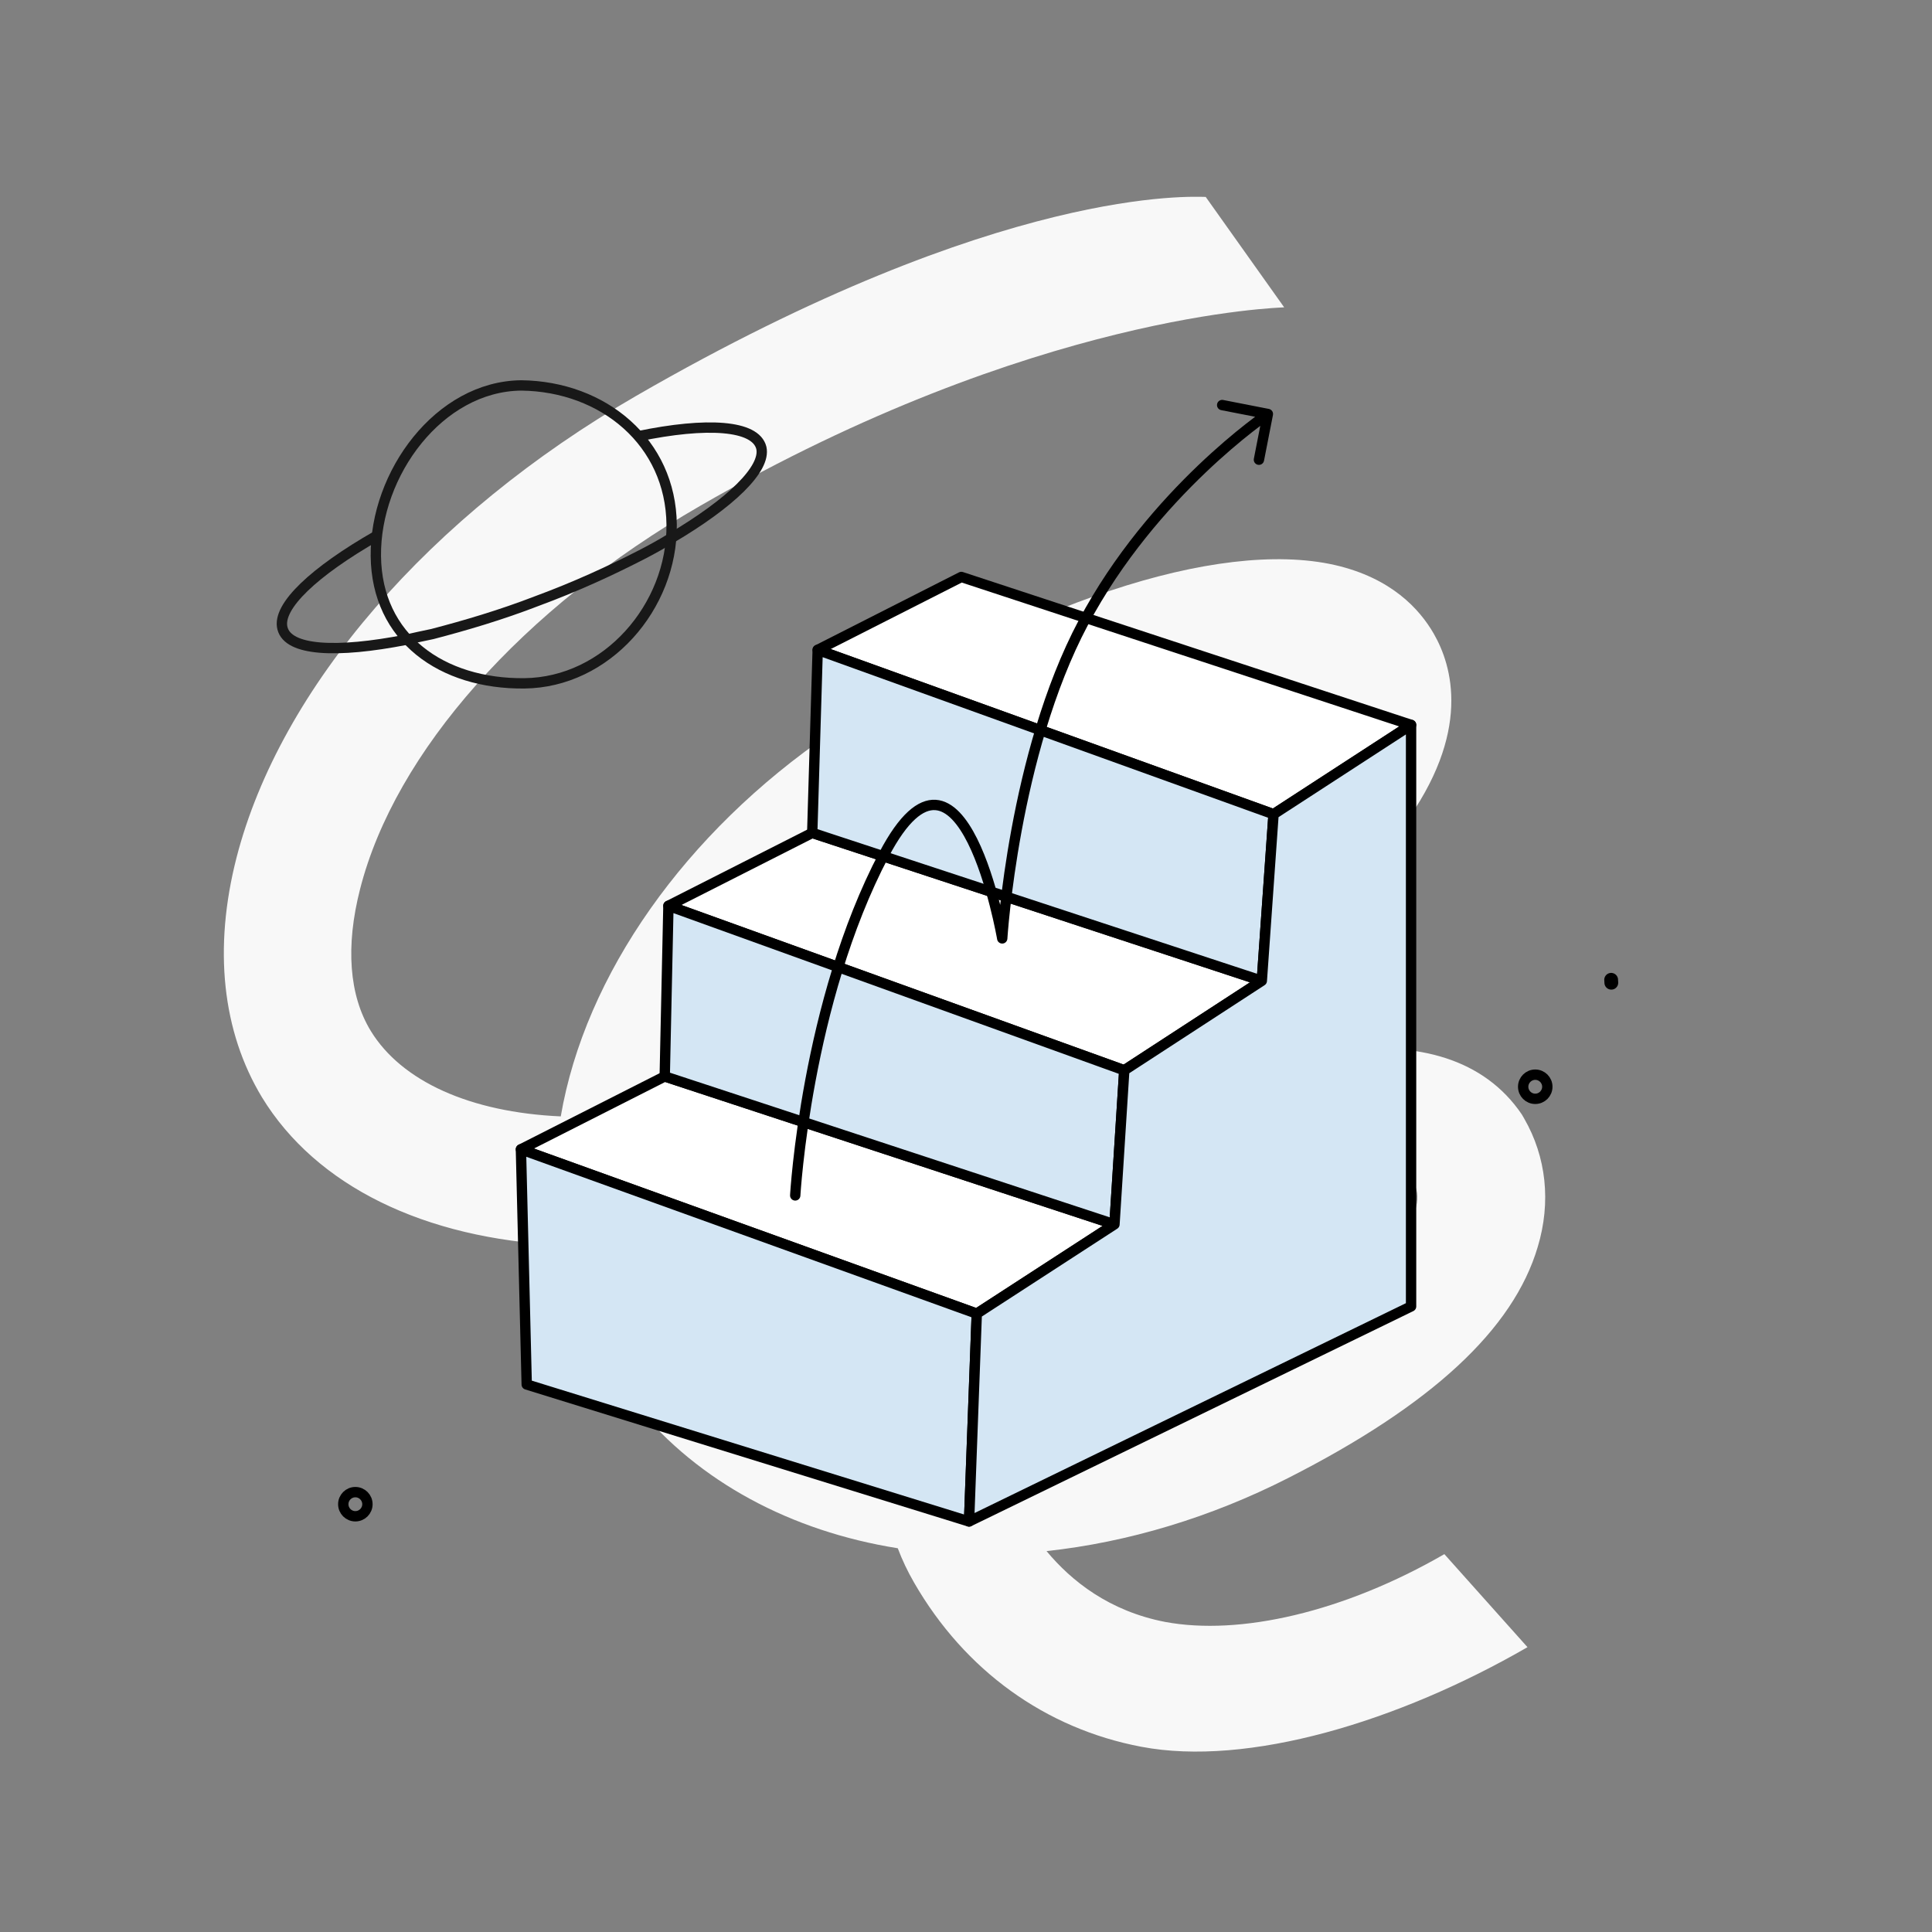
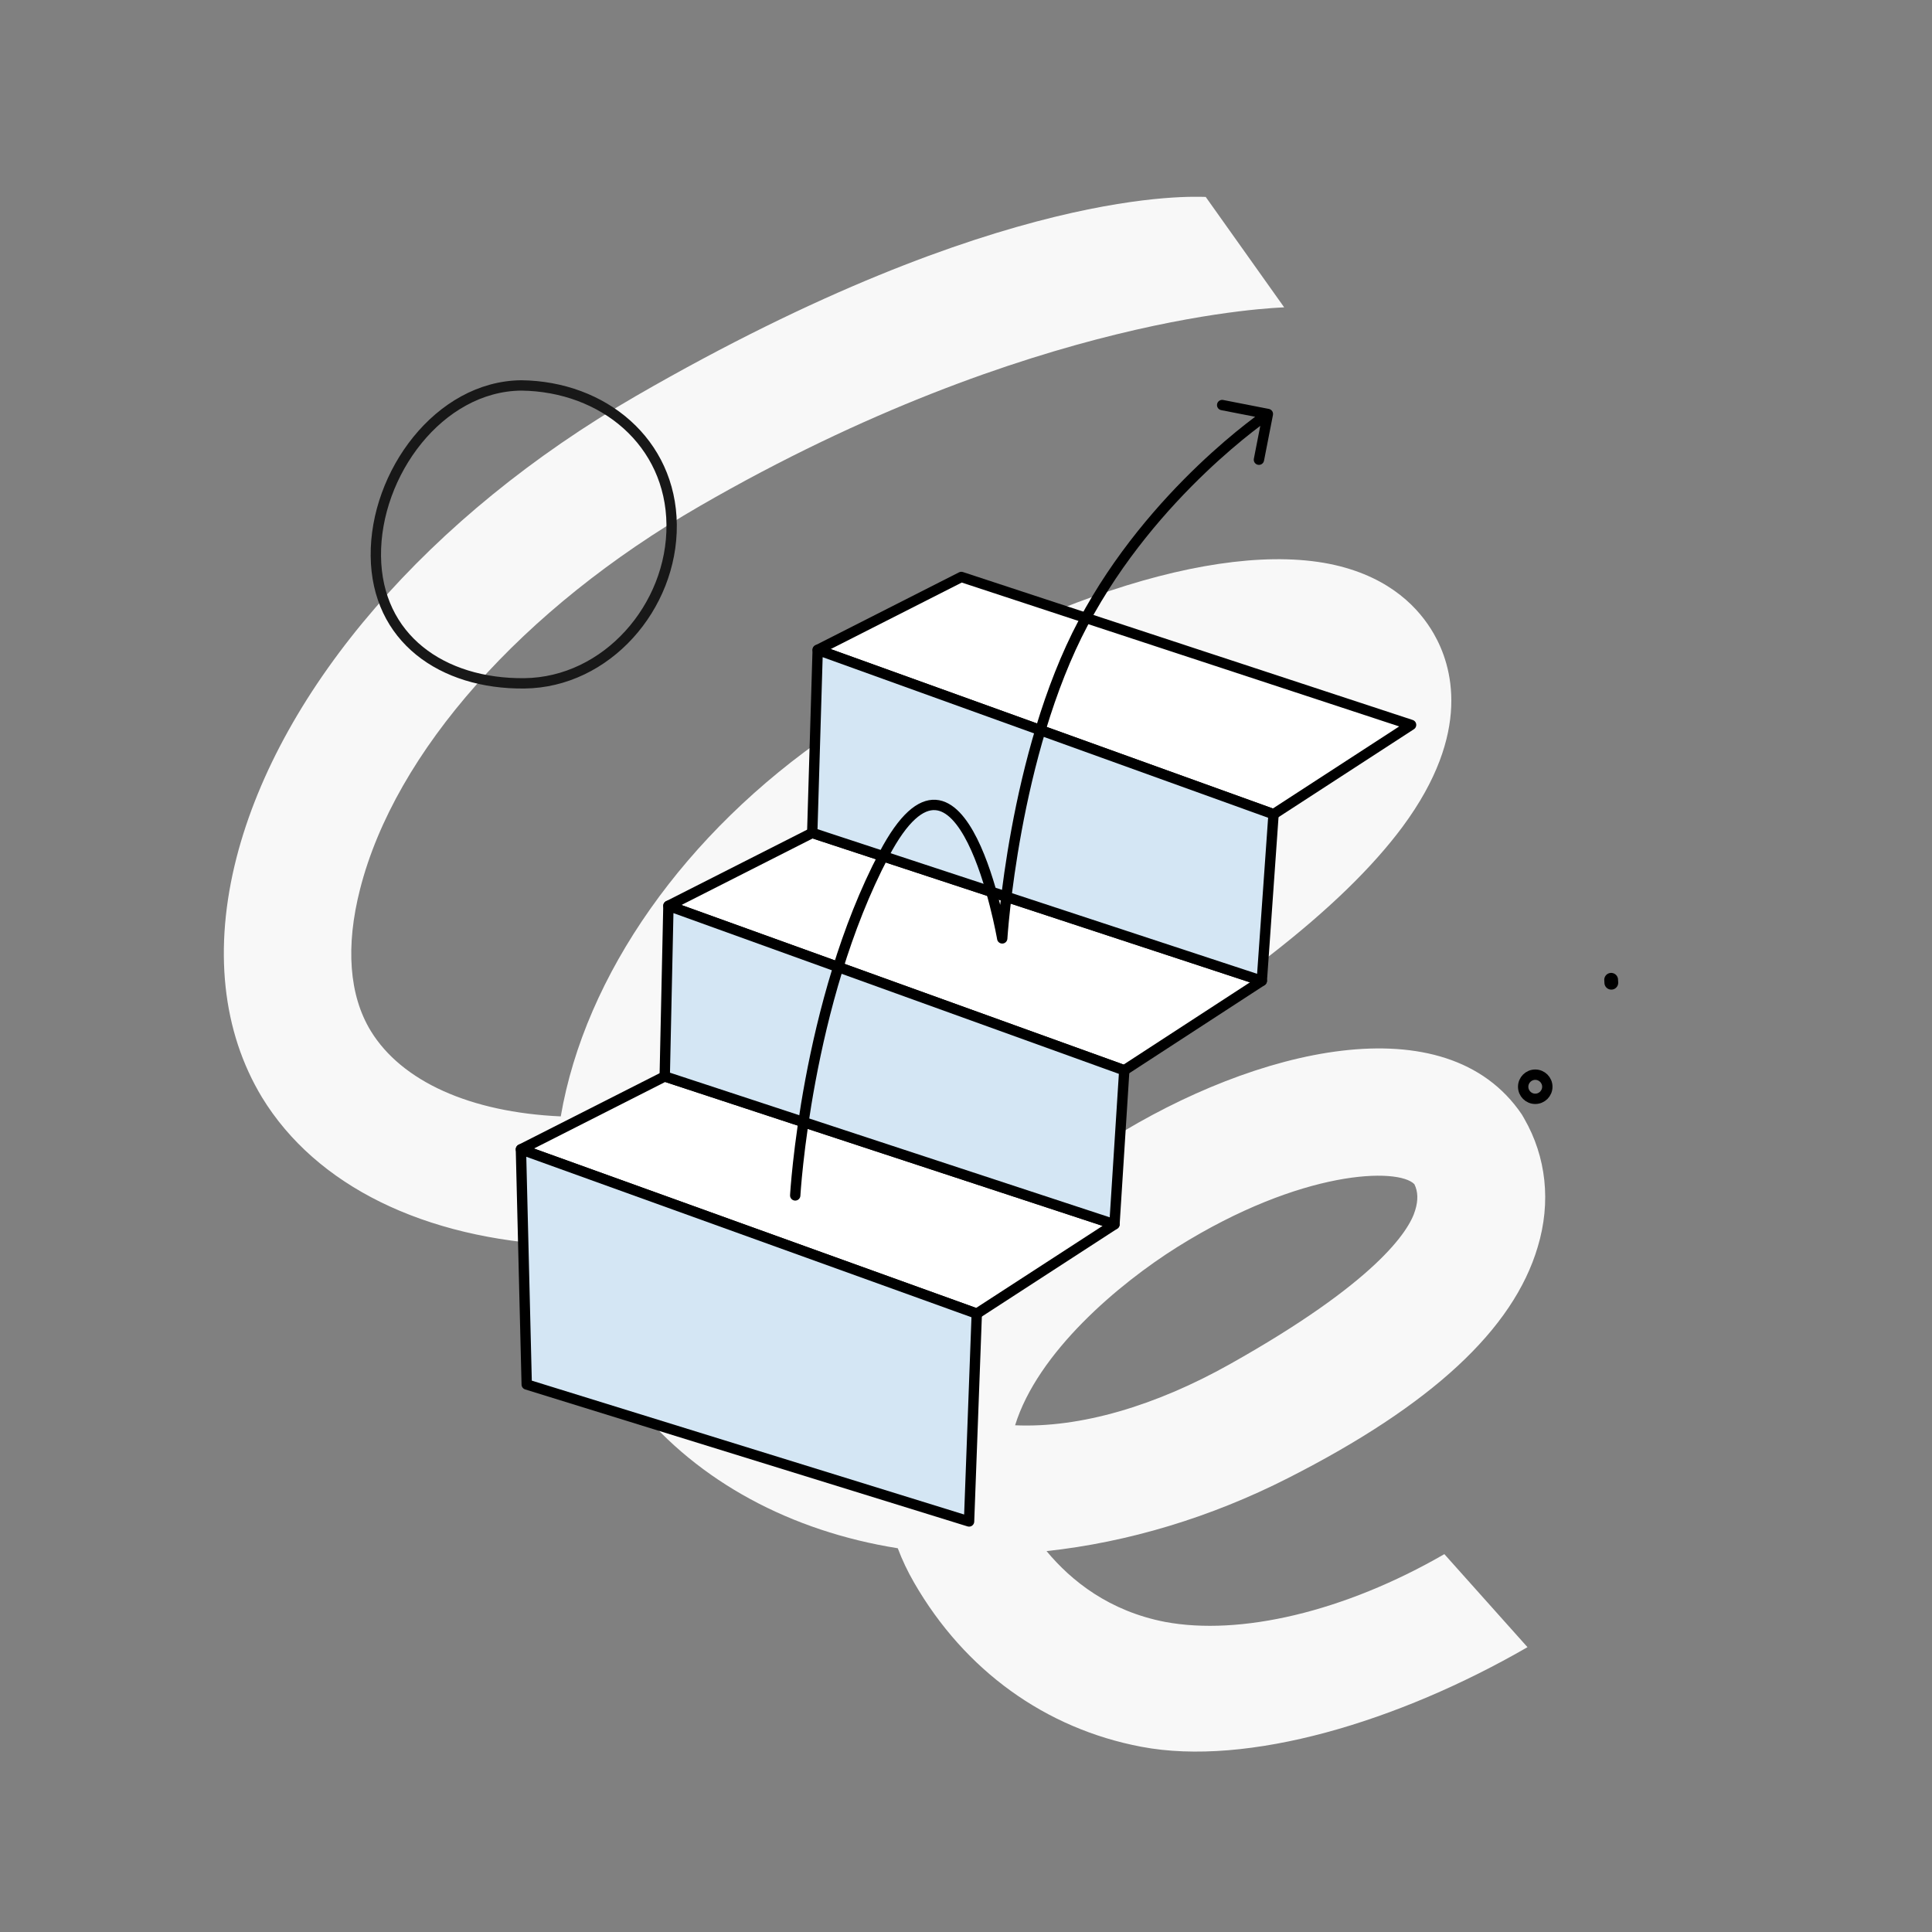
<svg xmlns="http://www.w3.org/2000/svg" width="560" height="560" viewBox="0 0 560 560" fill="none">
  <rect x="0" y="0" width="560" height="560" fill="#808080" stroke="none" />
  <g clip-path="url(#clip0_439_6115)">
    <path d="M372.228 89.087C371.441 89.201 299.938 90.625 202.836 146.686C151.407 176.379 114.511 217.95 104.37 257.702C100.129 274.288 101.173 288.505 107.477 298.833C116.416 313.43 136.269 322.408 162.54 323.593C169.563 282.576 198.601 241.282 240.949 212.404C295.701 175.172 352.923 156.102 386.856 163.764C403.356 167.525 411.505 176.617 415.562 183.643C420.872 192.841 426.79 212.249 406.581 239.587C389.124 263.123 355.667 289.082 304.258 319.104C268.766 339.766 233.227 352.96 199.728 358.163C202.126 367.339 206.408 375.938 212.885 383.611C223.798 396.899 239.145 405.754 257.075 410.22C258.8 401.389 262.173 392.458 267.213 383.757C278.421 364.17 297.8 345.146 321.921 330.198C363.894 303.921 419.067 290.463 441.117 323.041L441.781 324.191C448.198 335.305 449.64 348.44 445.715 361.437C438.663 385.267 415.027 407.26 373.347 428.429C350.934 439.836 326.948 447.041 303.348 449.595C310.617 458.343 321.585 467 337.716 470.122C359.327 474.167 389.486 467.315 418.655 450.475L442.753 477.442C405.269 499.083 361.652 512.172 330.803 506.306C303.033 501.047 279.669 484.217 264.991 458.794C263.074 455.473 261.486 452.131 260.227 448.77C229.235 443.839 202.51 429.459 184.604 407.604C173.121 393.623 165.697 377.81 162.775 360.931C122.966 359.046 91.622 343.757 75.936 318.065C64.415 298.996 61.795 274.958 68.562 248.567C81.25 199.339 124.524 149.316 184.397 114.749C290.709 53.369 346.242 57.078 349.484 57.08L372.228 89.087ZM294.233 413.125C313.139 413.963 334.984 407.483 356.497 395.403C398.626 371.761 408.46 356.885 410.213 350.763C411.1 347.867 411.017 345.359 409.965 343.242C405.312 338.433 377.417 338.867 341.31 361.417C324.152 372.175 300.782 391.97 294.233 413.125ZM201.067 320.597C228.083 315.39 257.181 304.041 285.764 287.368C343.571 253.653 367.295 230.928 376.971 217.847C383.714 208.844 384.389 203.514 383.652 202.236C383.136 201.342 381.227 200.4 378.551 199.901C359.1 195.46 311.547 209.118 261.691 243.012C231.493 263.684 209.129 292.607 201.067 320.597Z" fill="#F8F8F8" />
    <path d="M409.007 210.113L369.144 236.005L237.014 188.372L278.648 167.238L409.007 210.113Z" fill="white" stroke="black" stroke-width="3" stroke-linejoin="round" />
    <path d="M365.74 284.292L325.877 310.232L193.747 262.552L235.428 241.417L365.74 284.292Z" fill="white" stroke="black" stroke-width="3" stroke-linejoin="round" />
    <path d="M323.033 354.879L283.124 380.772L150.994 333.139L192.675 312.004L323.033 354.879Z" fill="white" stroke="black" stroke-width="3" stroke-linejoin="round" />
    <path d="M369.144 236.006L365.74 284.292L235.428 241.417L237.013 188.372L369.144 236.006Z" fill="#D4E6F4" stroke="black" stroke-width="3" stroke-linejoin="round" />
    <path d="M325.877 310.232L323.033 354.879L192.675 312.005L193.747 262.552L325.877 310.232Z" fill="#D4E6F4" stroke="black" stroke-width="3" stroke-linejoin="round" />
    <path d="M283.124 380.772L280.886 441.002L152.672 401.3L150.994 333.139L283.124 380.772Z" fill="#D4E6F4" stroke="black" stroke-width="3" stroke-linejoin="round" />
-     <path d="M409.007 210.113V378.673L280.886 441.002L283.124 380.772L323.034 354.879L325.878 310.232L365.741 284.292L369.144 236.006L409.007 210.113Z" fill="#D4E6F4" stroke="black" stroke-width="3" stroke-linejoin="round" />
    <path d="M229.002 346.416C228.956 347.243 229.588 347.951 230.416 347.998C231.243 348.044 231.951 347.412 231.998 346.584L229.002 346.416ZM290.5 272L289.022 272.255C289.151 273.005 289.822 273.54 290.582 273.498C291.342 273.456 291.951 272.851 291.997 272.092L290.5 272ZM368.972 120.288C369.131 119.475 368.601 118.687 367.788 118.528L354.539 115.937C353.726 115.778 352.938 116.308 352.779 117.121C352.62 117.934 353.15 118.722 353.963 118.881L365.74 121.184L363.437 132.961C363.278 133.774 363.808 134.562 364.621 134.721C365.434 134.88 366.222 134.35 366.381 133.537L368.972 120.288ZM230.5 346.5C231.998 346.584 231.998 346.585 231.998 346.584C231.998 346.584 231.998 346.584 231.998 346.583C231.998 346.582 231.998 346.579 231.998 346.576C231.998 346.57 231.999 346.561 232 346.548C232.001 346.522 232.004 346.483 232.007 346.431C232.013 346.327 232.023 346.17 232.037 345.963C232.066 345.549 232.11 344.933 232.175 344.133C232.304 342.532 232.515 340.193 232.838 337.25C233.483 331.363 234.58 323.066 236.379 313.432C239.982 294.146 246.39 269.592 257.596 248.321L254.942 246.923C243.536 268.574 237.059 293.459 233.43 312.881C231.614 322.602 230.508 330.976 229.855 336.923C229.529 339.896 229.316 342.264 229.185 343.891C229.119 344.704 229.073 345.333 229.044 345.759C229.03 345.972 229.019 346.135 229.013 346.245C229.009 346.3 229.007 346.342 229.005 346.371C229.004 346.385 229.004 346.396 229.003 346.403C229.003 346.407 229.003 346.41 229.003 346.412C229.003 346.413 229.002 346.414 229.002 346.414C229.002 346.415 229.002 346.416 230.5 346.5ZM257.596 248.321C260.383 243.031 262.942 239.557 265.244 237.454C267.533 235.363 269.459 234.718 271.061 234.821C272.687 234.925 274.319 235.82 275.958 237.516C277.595 239.21 279.124 241.591 280.522 244.387C283.316 249.973 285.444 256.922 286.878 262.527C287.592 265.319 288.129 267.756 288.487 269.495C288.666 270.364 288.801 271.057 288.89 271.532C288.934 271.769 288.968 271.951 288.99 272.074C289.001 272.135 289.009 272.181 289.014 272.212C289.017 272.227 289.019 272.238 289.02 272.245C289.021 272.249 289.021 272.252 289.022 272.253C289.022 272.254 289.022 272.255 289.022 272.255C289.022 272.255 289.022 272.255 290.5 272C291.978 271.745 291.978 271.744 291.978 271.743C291.978 271.743 291.978 271.742 291.977 271.74C291.977 271.738 291.976 271.735 291.976 271.73C291.974 271.721 291.972 271.708 291.969 271.691C291.963 271.657 291.954 271.607 291.942 271.543C291.919 271.413 291.884 271.223 291.838 270.978C291.746 270.488 291.609 269.777 291.426 268.889C291.06 267.115 290.513 264.63 289.784 261.783C288.333 256.111 286.143 248.918 283.206 243.045C281.738 240.111 280.048 237.432 278.116 235.431C276.184 233.433 273.896 231.996 271.253 231.827C268.585 231.656 265.895 232.796 263.22 235.239C260.558 237.671 257.808 241.483 254.942 246.923L257.596 248.321ZM290.5 272C291.997 272.092 291.997 272.092 291.997 272.091C291.997 272.091 291.997 272.091 291.997 272.09C291.997 272.089 291.998 272.087 291.998 272.084C291.998 272.078 291.999 272.069 291.999 272.057C292.001 272.032 292.003 271.995 292.007 271.945C292.013 271.846 292.024 271.696 292.038 271.499C292.066 271.104 292.111 270.518 292.175 269.757C292.302 268.235 292.508 266.014 292.817 263.229C293.436 257.657 294.472 249.829 296.137 240.816C299.472 222.766 305.312 200.064 315.325 181.203L312.675 179.797C302.453 199.052 296.544 222.1 293.187 240.271C291.506 249.368 290.461 257.269 289.836 262.898C289.523 265.712 289.315 267.96 289.185 269.506C289.12 270.279 289.075 270.877 289.045 271.283C289.031 271.486 289.02 271.641 289.013 271.746C289.01 271.799 289.007 271.838 289.005 271.866C289.005 271.879 289.004 271.89 289.004 271.897C289.003 271.9 289.003 271.903 289.003 271.905C289.003 271.906 289.003 271.907 289.003 271.907C289.003 271.908 289.003 271.908 290.5 272ZM315.325 181.203C325.344 162.33 338.603 147.331 349.374 137.041C354.757 131.899 359.509 127.942 362.912 125.273C364.613 123.939 365.976 122.928 366.91 122.252C367.377 121.914 367.738 121.66 367.979 121.491C368.1 121.407 368.191 121.344 368.251 121.303C368.281 121.282 368.304 121.267 368.318 121.258C368.325 121.253 368.331 121.249 368.334 121.247C368.335 121.246 368.337 121.245 368.337 121.245C368.337 121.244 368.337 121.244 368.338 121.244C368.338 121.244 368.337 121.244 367.5 120C366.663 118.756 366.662 118.756 366.662 118.756C366.661 118.756 366.661 118.757 366.66 118.757C366.658 118.758 366.656 118.76 366.654 118.761C366.649 118.765 366.642 118.769 366.633 118.775C366.616 118.787 366.59 118.805 366.557 118.828C366.49 118.873 366.392 118.941 366.264 119.03C366.008 119.208 365.634 119.472 365.152 119.821C364.188 120.518 362.794 121.553 361.06 122.913C357.593 125.632 352.765 129.653 347.302 134.872C336.382 145.303 322.891 160.554 312.675 179.797L315.325 181.203Z" fill="black" />
-     <circle cx="103" cy="436" r="3.5" stroke="black" stroke-width="3" />
    <path d="M467 284C467.035 284.286 467.05 284.562 467.05 284.849" stroke="black" stroke-width="4" stroke-linecap="round" />
    <circle cx="445" cy="315" r="3.5" stroke="black" stroke-width="3" />
    <path d="M194.68 152.065C194.926 175.905 175.813 197.825 151.973 198.071C128.132 198.317 109.186 185.002 108.94 161.161C108.694 137.321 127.242 111.963 151.082 111.717C174.928 112.001 194.434 128.225 194.68 152.065Z" stroke="#181818" stroke-width="3" stroke-miterlimit="10" />
-     <path d="M184.878 126.468C204.969 122.287 219.019 123.202 220.677 129.808C222.064 135.887 211.834 145.794 194.455 156.04C191.823 157.657 188.926 159.276 185.763 160.898C176.803 165.494 166.784 170.101 155.7 174.189C145.145 178.272 134.844 181.292 125.333 183.775C122.689 184.332 120.046 184.889 117.667 185.443C97.574 189.359 83.527 188.71 81.869 182.104C80.214 175.763 91.236 165.582 109.144 155.331" stroke="#181818" stroke-width="3" stroke-miterlimit="10" />
  </g>
  <defs>
    <clipPath id="clip0_439_6115">
      <rect width="560" height="560" rx="50.541" fill="white" />
    </clipPath>
  </defs>
</svg>